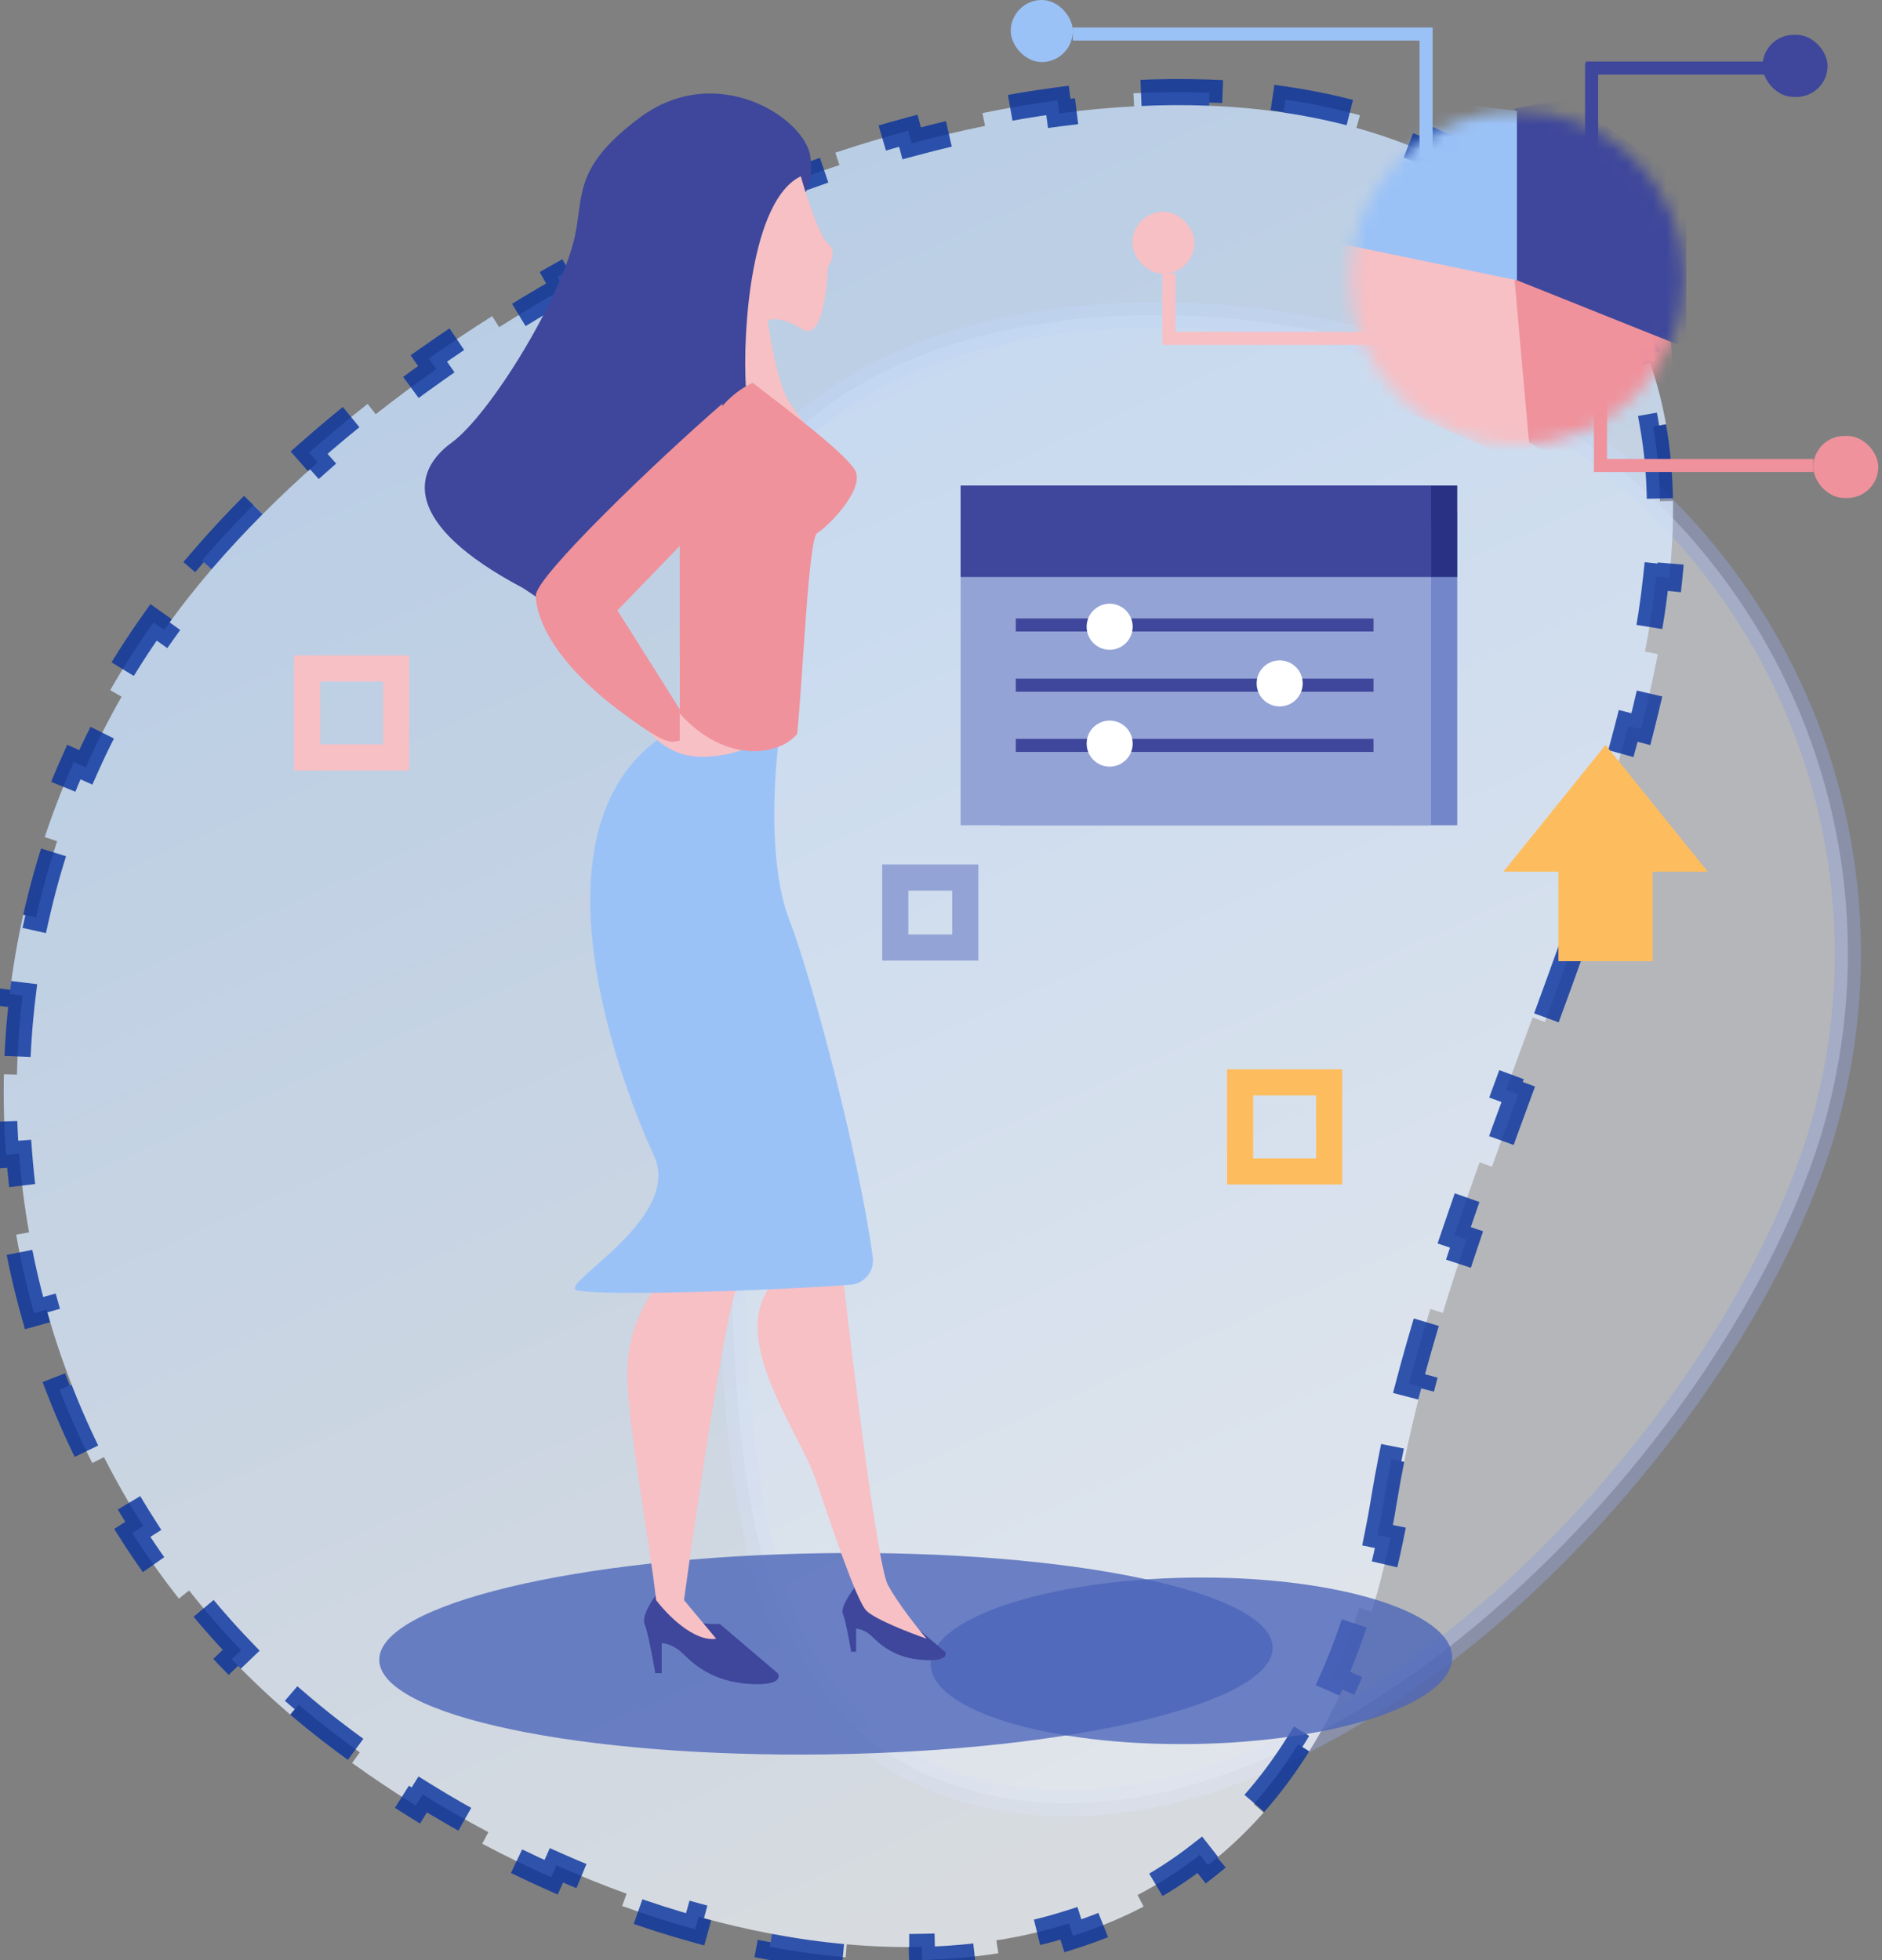
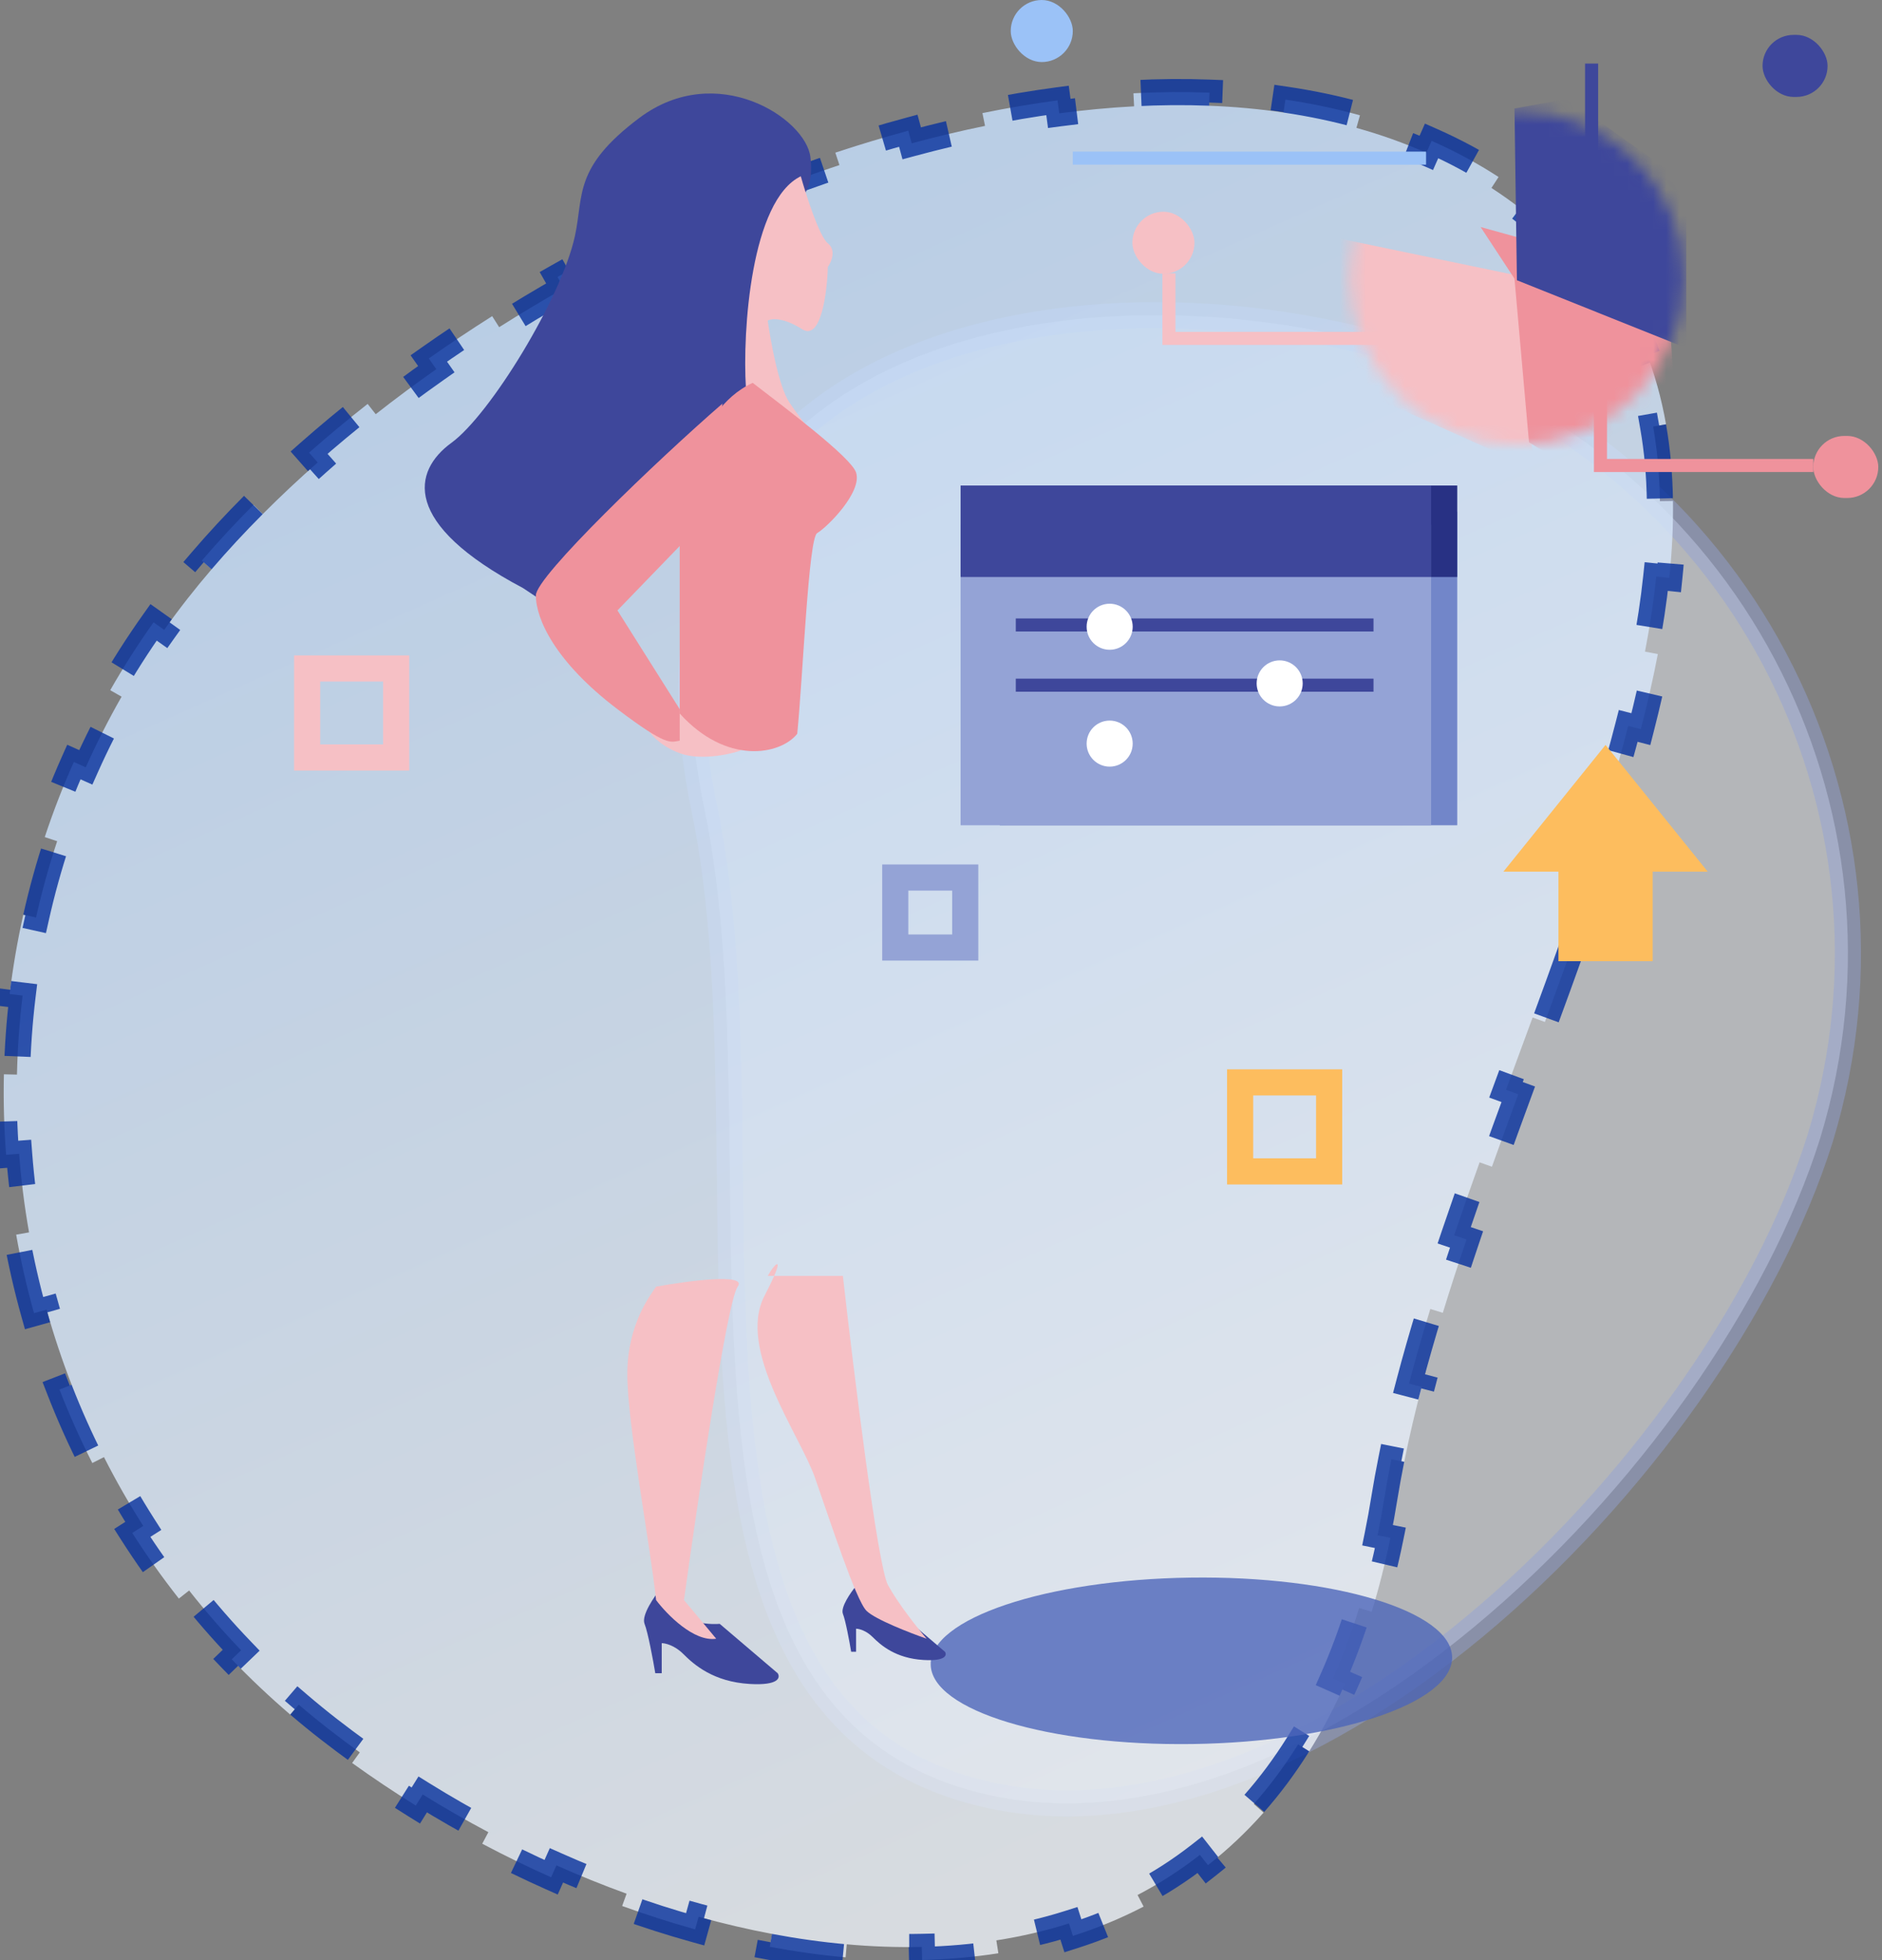
<svg xmlns="http://www.w3.org/2000/svg" width="144" height="150" viewBox="0 0 144 150" fill="none">
  <rect x="0" y="0" width="144" height="150" fill="#808080" stroke="none" />
  <path opacity="0.47" d="M53.918 62.001L53.917 61.996C52.013 52.941 52.853 45.809 55.486 40.31C58.117 34.814 62.589 30.847 68.137 28.211C79.274 22.917 94.636 23.046 107.428 26.946C132.809 34.849 147.032 61.614 139.275 87.091C135.298 99.796 125.154 114.247 112.777 124.515C100.367 134.81 85.996 140.678 73.532 136.798C67.345 134.872 63.379 131.001 60.795 125.825C58.19 120.608 56.985 114.054 56.411 106.812C55.972 101.273 55.905 95.407 55.837 89.495C55.816 87.677 55.796 85.854 55.764 84.035C55.63 76.338 55.3 68.725 53.918 62.001Z" fill="#EFF3F8" stroke="#94A3D6" stroke-width="2" />
  <path opacity="0.81" d="M105.927 114.61L105.927 114.612C105.77 115.594 105.596 116.551 105.406 117.484L106.386 117.684C105.98 119.675 105.5 121.56 104.952 123.343L103.996 123.05C103.406 124.971 102.735 126.768 101.992 128.447L102.906 128.852C102.082 130.712 101.168 132.434 100.173 134.024L99.325 133.493C98.281 135.163 97.146 136.679 95.933 138.05L96.681 138.713C95.353 140.214 93.93 141.551 92.425 142.73L91.808 141.944C90.299 143.126 88.706 144.147 87.04 145.016L87.502 145.902C85.769 146.806 83.961 147.55 82.093 148.144L81.79 147.191C79.995 147.762 78.139 148.191 76.235 148.488L76.389 149.476C74.483 149.773 72.534 149.941 70.554 149.987L70.531 148.987C68.644 149.031 66.725 148.963 64.788 148.79L64.7 149.786C62.777 149.615 60.839 149.343 58.896 148.978L59.08 147.995C57.208 147.643 55.329 147.203 53.454 146.682L53.187 147.646C51.316 147.126 49.452 146.528 47.603 145.857L47.944 144.917C46.136 144.262 44.344 143.536 42.575 142.748L42.168 143.661C40.383 142.866 38.624 142.007 36.898 141.092L37.367 140.209C35.654 139.3 33.976 138.336 32.342 137.322L31.814 138.172C30.142 137.135 28.515 136.046 26.943 134.914L27.528 134.102C26.741 133.535 25.968 132.958 25.211 132.369C24.407 131.746 23.624 131.106 22.86 130.452L22.209 131.211C20.633 129.861 19.14 128.449 17.73 126.98L18.451 126.288C17.039 124.818 15.712 123.291 14.471 121.714L13.685 122.333C12.407 120.708 11.217 119.032 10.118 117.31L10.961 116.772C9.868 115.06 8.866 113.303 7.955 111.507L7.064 111.96C6.131 110.121 5.293 108.244 4.551 106.335L5.483 105.973C4.748 104.084 4.109 102.165 3.566 100.221L2.603 100.49C2.049 98.51 1.593 96.504 1.237 94.483L2.222 94.309C1.87 92.318 1.617 90.31 1.463 88.294L0.466 88.371C0.309 86.323 0.253 84.268 0.298 82.212L1.298 82.234C1.343 80.216 1.486 78.198 1.73 76.188L0.738 76.067C0.984 74.033 1.332 72.007 1.782 69.996L2.758 70.214C3.197 68.25 3.735 66.3 4.373 64.372L3.424 64.058C4.066 62.119 4.807 60.201 5.649 58.313L6.562 58.721C7.379 56.888 8.292 55.084 9.303 53.314L8.434 52.818C9.443 51.05 10.548 49.316 11.749 47.624L12.564 48.202C13.146 47.382 13.751 46.572 14.379 45.771C14.961 45.031 15.567 44.292 16.198 43.556L15.439 42.905C16.672 41.466 17.994 40.04 19.396 38.633L20.105 39.339C21.435 38.004 22.839 36.685 24.309 35.389L23.648 34.639C25.083 33.373 26.579 32.128 28.13 30.91L28.748 31.697C30.244 30.521 31.791 29.371 33.384 28.25L32.808 27.432C34.384 26.322 36.003 25.241 37.658 24.193L38.193 25.038C39.812 24.013 41.467 23.02 43.151 22.063L42.657 21.194C44.342 20.236 46.056 19.315 47.793 18.433L48.246 19.325C49.964 18.453 51.705 17.62 53.464 16.831L53.054 15.919C54.831 15.121 56.625 14.368 58.43 13.663L58.794 14.594C60.597 13.89 62.41 13.234 64.229 12.632L63.914 11.682C65.772 11.066 67.635 10.505 69.497 10.002L69.758 10.967C71.632 10.461 73.505 10.015 75.37 9.634L75.17 8.655C77.095 8.261 79.013 7.935 80.916 7.682L81.048 8.673C82.977 8.417 84.888 8.237 86.776 8.137L86.723 7.138C88.691 7.034 90.634 7.017 92.545 7.091L92.507 8.091C94.446 8.166 96.349 8.338 98.207 8.612L98.352 7.623C100.302 7.91 102.206 8.308 104.055 8.823L103.786 9.786C105.632 10.301 107.419 10.934 109.135 11.693L109.539 10.778C111.321 11.565 113.032 12.485 114.662 13.545L114.117 14.383C114.907 14.896 115.677 15.443 116.425 16.025C117.2 16.626 117.924 17.245 118.601 17.881L119.286 17.152C120.78 18.556 122.055 20.044 123.13 21.608L122.307 22.175C123.397 23.761 124.275 25.428 124.963 27.169L125.893 26.802C126.612 28.618 127.131 30.511 127.475 32.471L126.49 32.644C126.813 34.48 126.979 36.385 127.007 38.35L128.007 38.335C128.035 40.251 127.934 42.216 127.725 44.224L126.73 44.12C126.534 45.995 126.241 47.912 125.866 49.866L126.848 50.054C126.486 51.942 126.049 53.859 125.551 55.8L124.583 55.551C124.107 57.407 123.575 59.286 122.999 61.186L123.956 61.476C123.392 63.334 122.787 65.209 122.153 67.096L121.205 66.777C120.587 68.616 119.941 70.467 119.277 72.327L120.219 72.663C119.561 74.505 118.887 76.355 118.206 78.207L117.268 77.863C116.907 78.844 116.546 79.823 116.185 80.802C115.867 81.665 115.549 82.529 115.23 83.396L116.169 83.741C115.489 85.591 114.813 87.441 114.153 89.285L113.211 88.948C112.544 90.813 111.891 92.675 111.264 94.529L112.211 94.85C111.575 96.732 110.966 98.605 110.396 100.464L109.44 100.171C108.852 102.089 108.304 103.994 107.809 105.882L108.777 106.136C108.27 108.07 107.821 109.985 107.442 111.873L106.461 111.677C106.264 112.661 106.085 113.638 105.927 114.61Z" fill="url(#paint0_linear_584_2299)" stroke="#09339E" stroke-width="2" stroke-dasharray="6 6" />
  <path d="M59.064 18.455C57.159 21.587 57.505 25.049 57.332 26.368C57.217 28.512 57.332 32.963 55.6 32.963C54.214 32.963 45.785 41.756 41.743 46.152L40.011 44.998C30.658 40.052 31.596 36.032 34.54 33.888C37.485 31.745 42.951 22.841 43.99 18.06C44.669 14.939 43.853 12.824 48.919 9.024C54.833 4.589 61.662 9.057 62.008 12.025C62.355 14.993 60.969 15.322 59.064 18.455Z" fill="#3E479B" />
-   <path opacity="0.79" d="M63.307 134.255C82.184 133.989 97.439 130.326 97.379 126.074C97.319 121.822 81.967 118.591 63.09 118.858C44.213 119.125 28.958 122.788 29.018 127.039C29.078 131.291 44.43 134.522 63.307 134.255Z" fill="#4C65BA" />
  <path opacity="0.79" d="M91.25 133.463C102.267 133.307 111.158 130.331 111.108 126.814C111.059 123.297 102.087 120.573 91.07 120.728C80.053 120.884 71.162 123.861 71.212 127.377C71.262 130.894 80.233 133.619 91.25 133.463Z" fill="#4C65BA" />
  <path d="M64.496 123.506C64.295 123.003 65.084 121.87 65.503 121.366C65.805 123.28 67.895 123.59 68.902 123.506L72.302 126.402C72.469 126.653 72.377 127.132 70.665 127.031C68.525 126.905 67.392 125.898 66.762 125.269C66.259 124.765 65.713 124.639 65.503 124.639V126.402H65.126C65 125.646 64.698 124.01 64.496 123.506Z" fill="#3E479B" />
  <path d="M55.596 49.423V52.067L56.189 51.948L57.108 51.488L58.028 48.27C57.902 47.221 57.308 44.941 57.106 45.646C56.905 46.351 56.015 48.458 55.596 49.423Z" fill="#F6C0C5" />
  <path d="M49.318 124.266C49.055 123.609 50.084 122.13 50.632 121.473C51.026 123.97 53.753 124.375 55.068 124.266L59.503 128.044C59.722 128.373 59.602 128.997 57.367 128.866C54.575 128.701 53.096 127.387 52.275 126.566C51.617 125.909 50.906 125.744 50.632 125.744V128.044H50.139C49.975 127.059 49.58 124.923 49.318 124.266Z" fill="#3E479B" />
  <path d="M47.999 105.156C47.999 101.344 49.762 99.118 50.2 98.461C52.609 98.023 57.231 97.41 56.443 98.461C55.654 99.513 53.376 114.89 52.335 122.447L54.8 125.404C53.091 125.667 51.021 123.542 50.2 122.447C49.762 118.285 47.999 108.967 47.999 105.156Z" fill="#F6C0C5" />
  <path d="M64.492 97.64C65.314 104.923 67.154 119.851 67.942 121.297C68.731 122.742 70.242 124.637 70.899 125.404C69.64 124.966 66.957 123.925 66.299 123.268C65.478 122.447 63.507 116.368 62.357 113.082C61.207 109.797 56.364 103.263 58.499 99.156C58.839 98.504 59.077 98.008 59.235 97.64L58.742 97.64C59.23 96.762 59.877 96.154 59.235 97.64L64.492 97.64Z" fill="#F6C0C5" />
-   <path d="M60.386 70.369C58.545 65.637 59.307 56.913 60.074 53.683C58.234 55.391 54.033 55.145 52.007 54.269L51.35 55.912C39.522 62.976 47.9 83.84 50.036 88.44C52.171 93.04 43.507 97.834 44 98.655C44.354 99.246 58.334 98.813 65.048 98.321C66.135 98.242 66.928 97.29 66.782 96.21C65.728 88.4 62.074 74.711 60.386 70.369Z" fill="#9BC2F7" />
  <path d="M52.07 57.661C50.328 57.04 49.536 55.91 49.358 55.422L51.605 54.12L56.071 56.95L56.697 57.414C56.402 57.578 53.812 58.281 52.07 57.661Z" fill="#F6C0C5" />
  <path d="M63.342 18.62C62.685 18.094 61.657 14.857 61.273 13.489C57.462 15.329 56.8 25.36 57.074 29.686L62.028 32.912C61.809 32.693 61.174 31.959 60.385 30.777C59.597 29.594 58.962 26.122 58.742 24.534C59.016 24.37 59.925 24.271 61.371 25.191C62.817 26.111 63.288 22.398 63.342 20.427C63.616 20.044 63.999 19.145 63.342 18.62Z" fill="#F6C0C5" />
  <path d="M41.001 45.562C41.001 44.117 50.292 35.212 55.275 30.886C55.275 31.806 53.322 38.498 52.007 41.784L47.243 46.712L52.007 54.269V56.682C51.295 56.792 51.055 57.16 47.243 54.269C42.479 50.655 41.001 47.369 41.001 45.562Z" fill="#EF929C" />
  <path d="M65.5 36.155C65.106 34.973 60.002 31.16 57.593 29.298C52.993 31.401 51.953 38.607 52.007 41.948V54.598C55.556 58.54 59.686 57.798 61 56.155C61.438 51.72 61.864 41.192 62.522 40.798C63.343 40.305 65.993 37.634 65.5 36.155Z" fill="#EF929C" />
  <mask id="mask0_584_2299" style="mask-type:alpha" maskUnits="userSpaceOnUse" x="103" y="8" width="26" height="27">
    <circle cx="116.065" cy="21.262" r="12.774" fill="#7ED8FB" />
  </mask>
  <g mask="url(#mask0_584_2299)">
    <path d="M117.361 35.888L116.065 21.077L101.81 18.115L100.329 20.336L101.254 28.667L117.361 35.888Z" fill="#F6C0C5" />
    <path d="M128.839 41.071L127.543 21.324L113.288 17.374L115.88 21.324L116.991 33.851L128.839 41.071Z" fill="#EF929C" />
    <path d="M116.066 21.447L115.88 8.303L119.953 7.562L129.025 14.042V26.631L116.066 21.447Z" fill="#3E479B" />
-     <path d="M116.065 21.447V8.488L106.994 7.377L100.884 18.3L116.065 21.447Z" fill="#9BC2F7" />
  </g>
  <path d="M121.78 4.865V12.102" stroke="#3E479B" />
-   <path d="M121.326 5.207H135.348" stroke="#3E479B" />
  <rect x="134.86" y="2.669" width="4.975" height="4.749" rx="2.375" fill="#3E479B" />
  <rect x="77.336" width="4.749" height="4.749" rx="2.375" fill="#9BC2F7" />
  <rect x="86.645" y="16.203" width="4.749" height="4.749" rx="2.375" fill="#F6C0C5" />
  <rect x="138.741" y="33.36" width="4.975" height="4.749" rx="2.375" fill="#EF929C" />
  <path d="M122.458 28.159V35.622H138.741" stroke="#EF929C" />
  <path d="M106.402 25.897H89.44V20.922" stroke="#F6C0C5" />
-   <path d="M109.115 12.102V2.604H82.086" stroke="#9BC2F7" />
+   <path d="M109.115 12.102H82.086" stroke="#9BC2F7" />
  <rect x="77" y="39.655" width="34" height="23" fill="#7286C9" stroke="#7286C9" />
  <rect x="76.5" y="37.155" width="35" height="7" fill="#283184" />
  <rect x="74" y="40.655" width="35" height="22" fill="#94A3D6" stroke="#94A3D6" />
  <rect x="73.5" y="37.155" width="36" height="7" fill="#3E479B" />
  <path d="M77.723 47.827H105.094" stroke="#3E479B" />
  <path d="M77.723 52.434H105.094" stroke="#3E479B" />
-   <path d="M77.723 57.041H105.094" stroke="#3E479B" />
  <circle cx="84.905" cy="47.962" r="1.762" fill="white" />
  <circle cx="97.913" cy="52.298" r="1.762" fill="white" />
  <circle cx="84.905" cy="56.905" r="1.762" fill="white" />
  <path d="M122.848 57.005L115.033 66.703H119.244V73.555H126.453V66.703H130.664L122.848 57.005Z" fill="#FDBD5E" />
  <rect x="68.5" y="67.155" width="5.356" height="5.356" stroke="#94A3D6" stroke-width="2" />
  <rect x="23.5" y="51.155" width="6.812" height="6.812" stroke="#F6C0C5" stroke-width="2" />
  <rect x="94.886" y="82.83" width="6.812" height="6.812" stroke="#FDBD5E" stroke-width="2" />
  <defs>
    <linearGradient id="paint0_linear_584_2299" x1="0.5" y1="7.155" x2="64.147" y2="150" gradientUnits="userSpaceOnUse">
      <stop stop-color="#BEDCFF" />
      <stop offset="1" stop-color="#ECF1F7" />
    </linearGradient>
  </defs>
</svg>